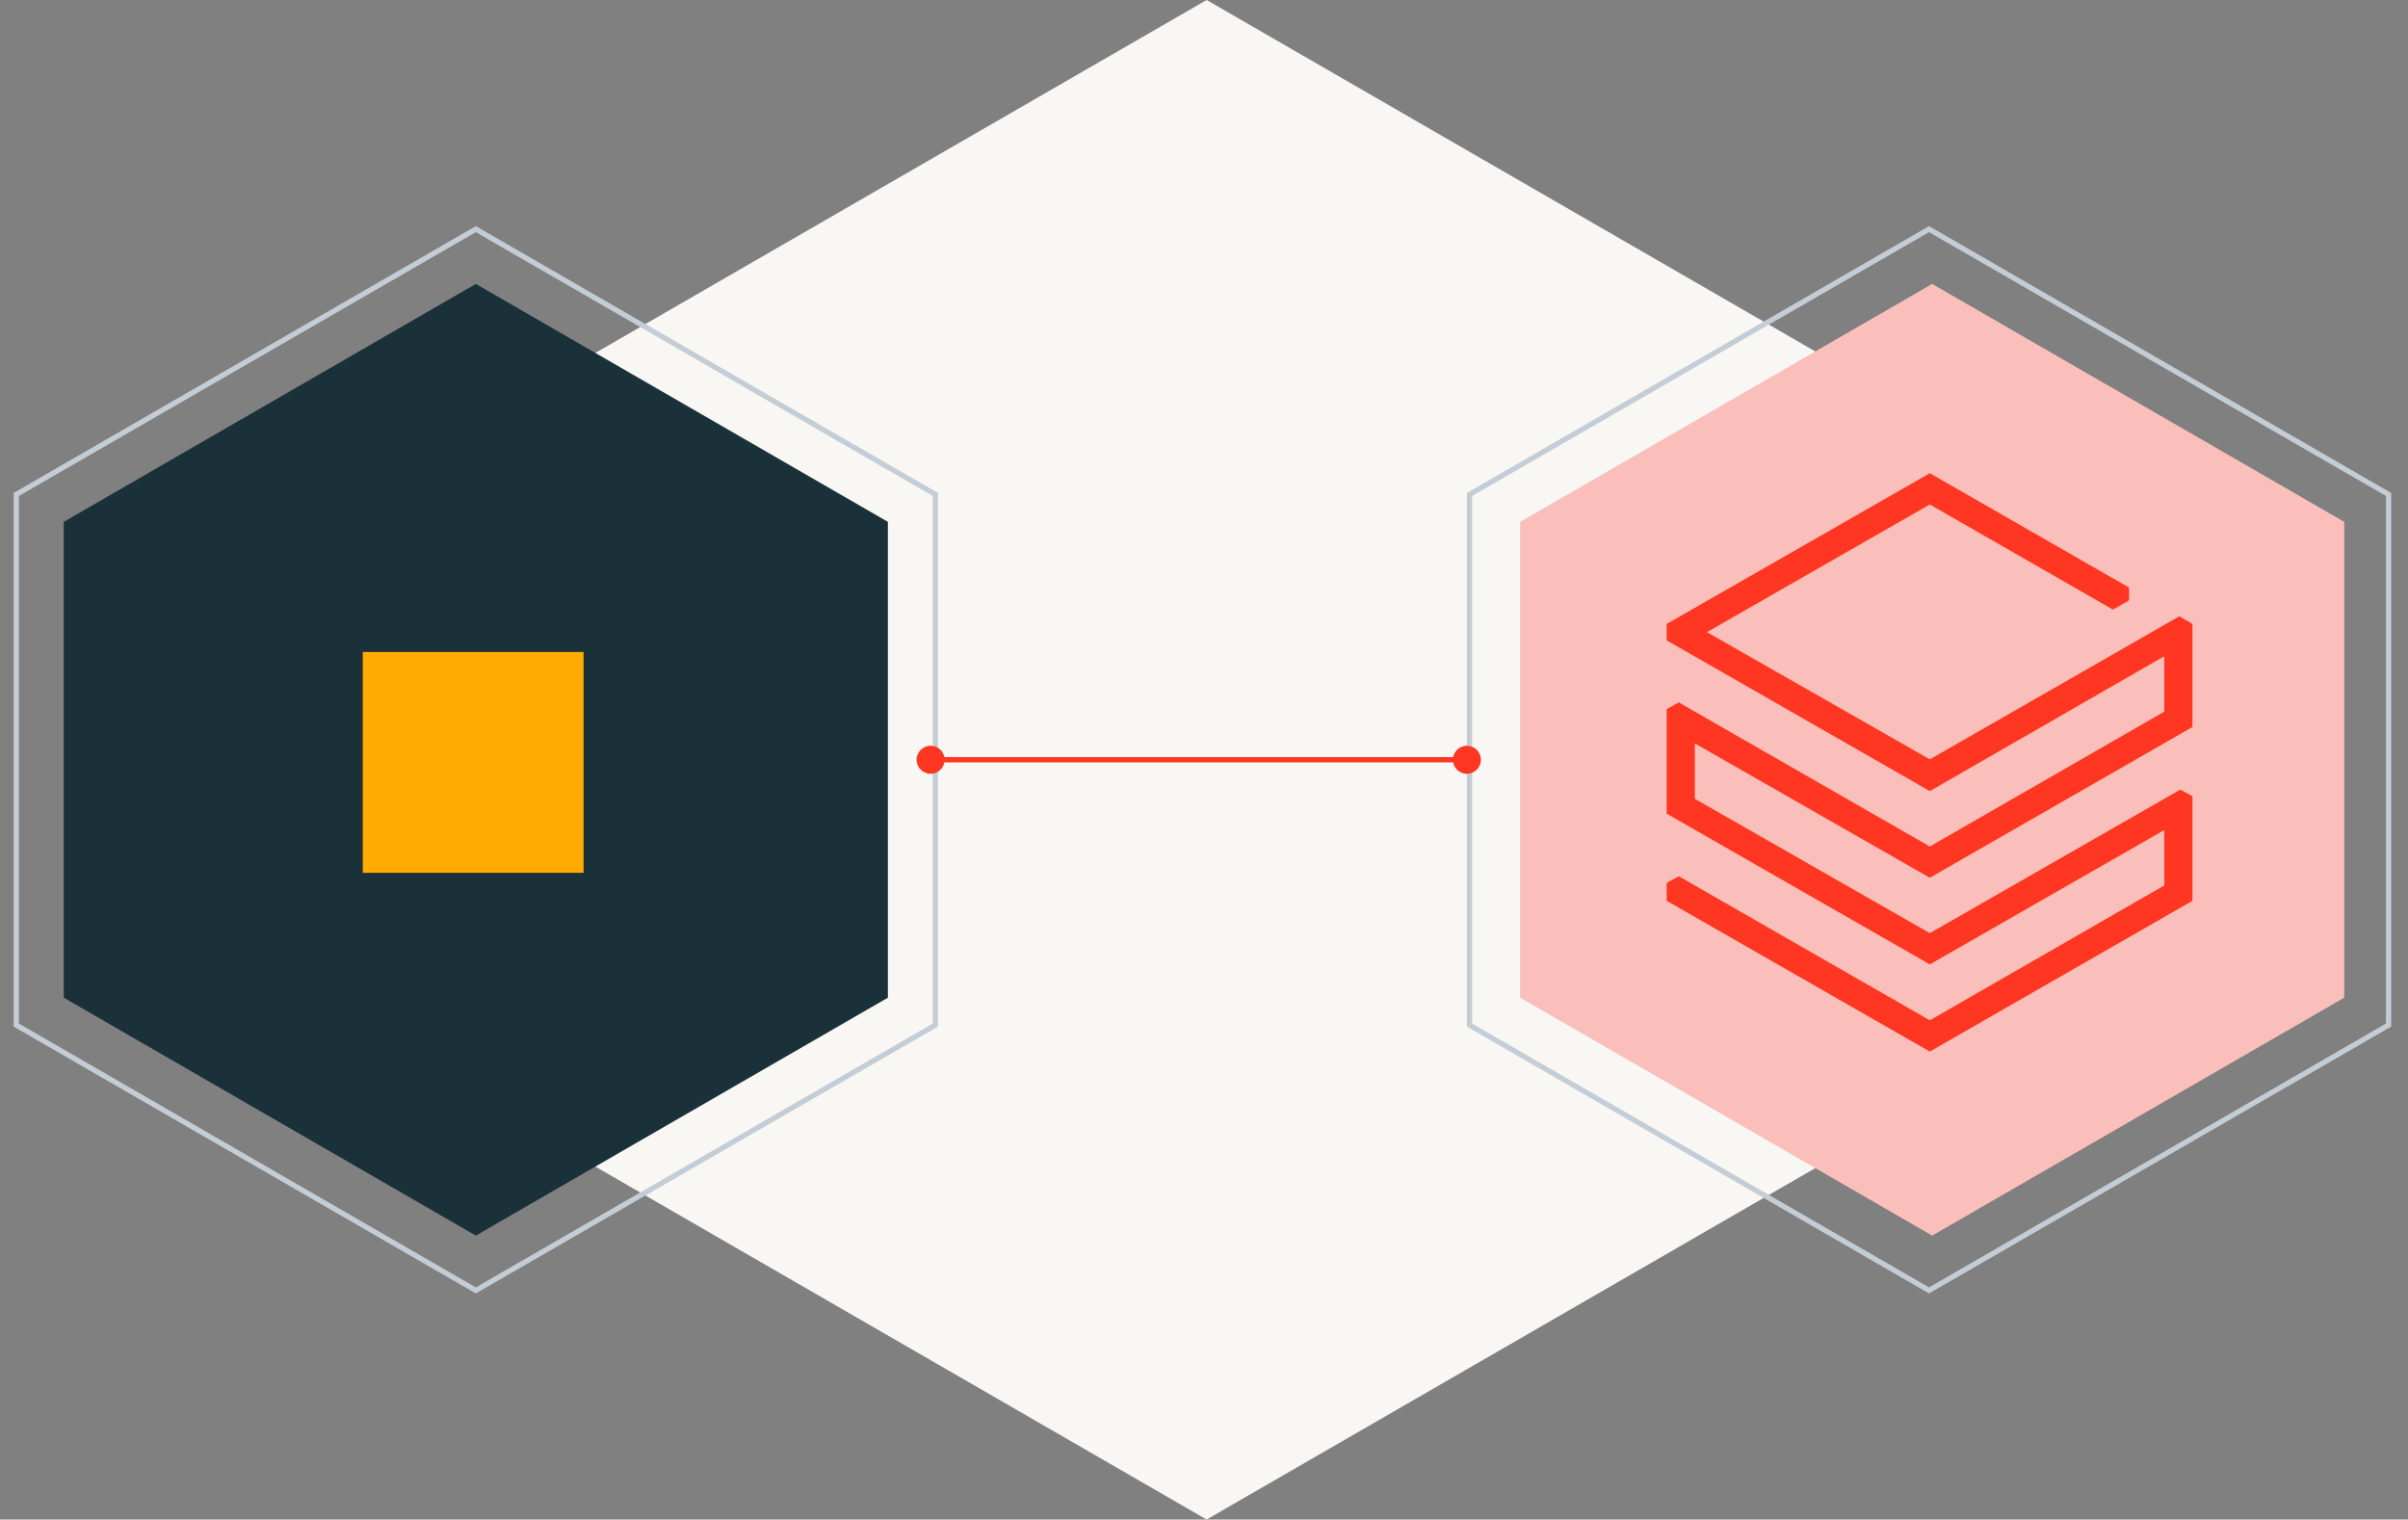
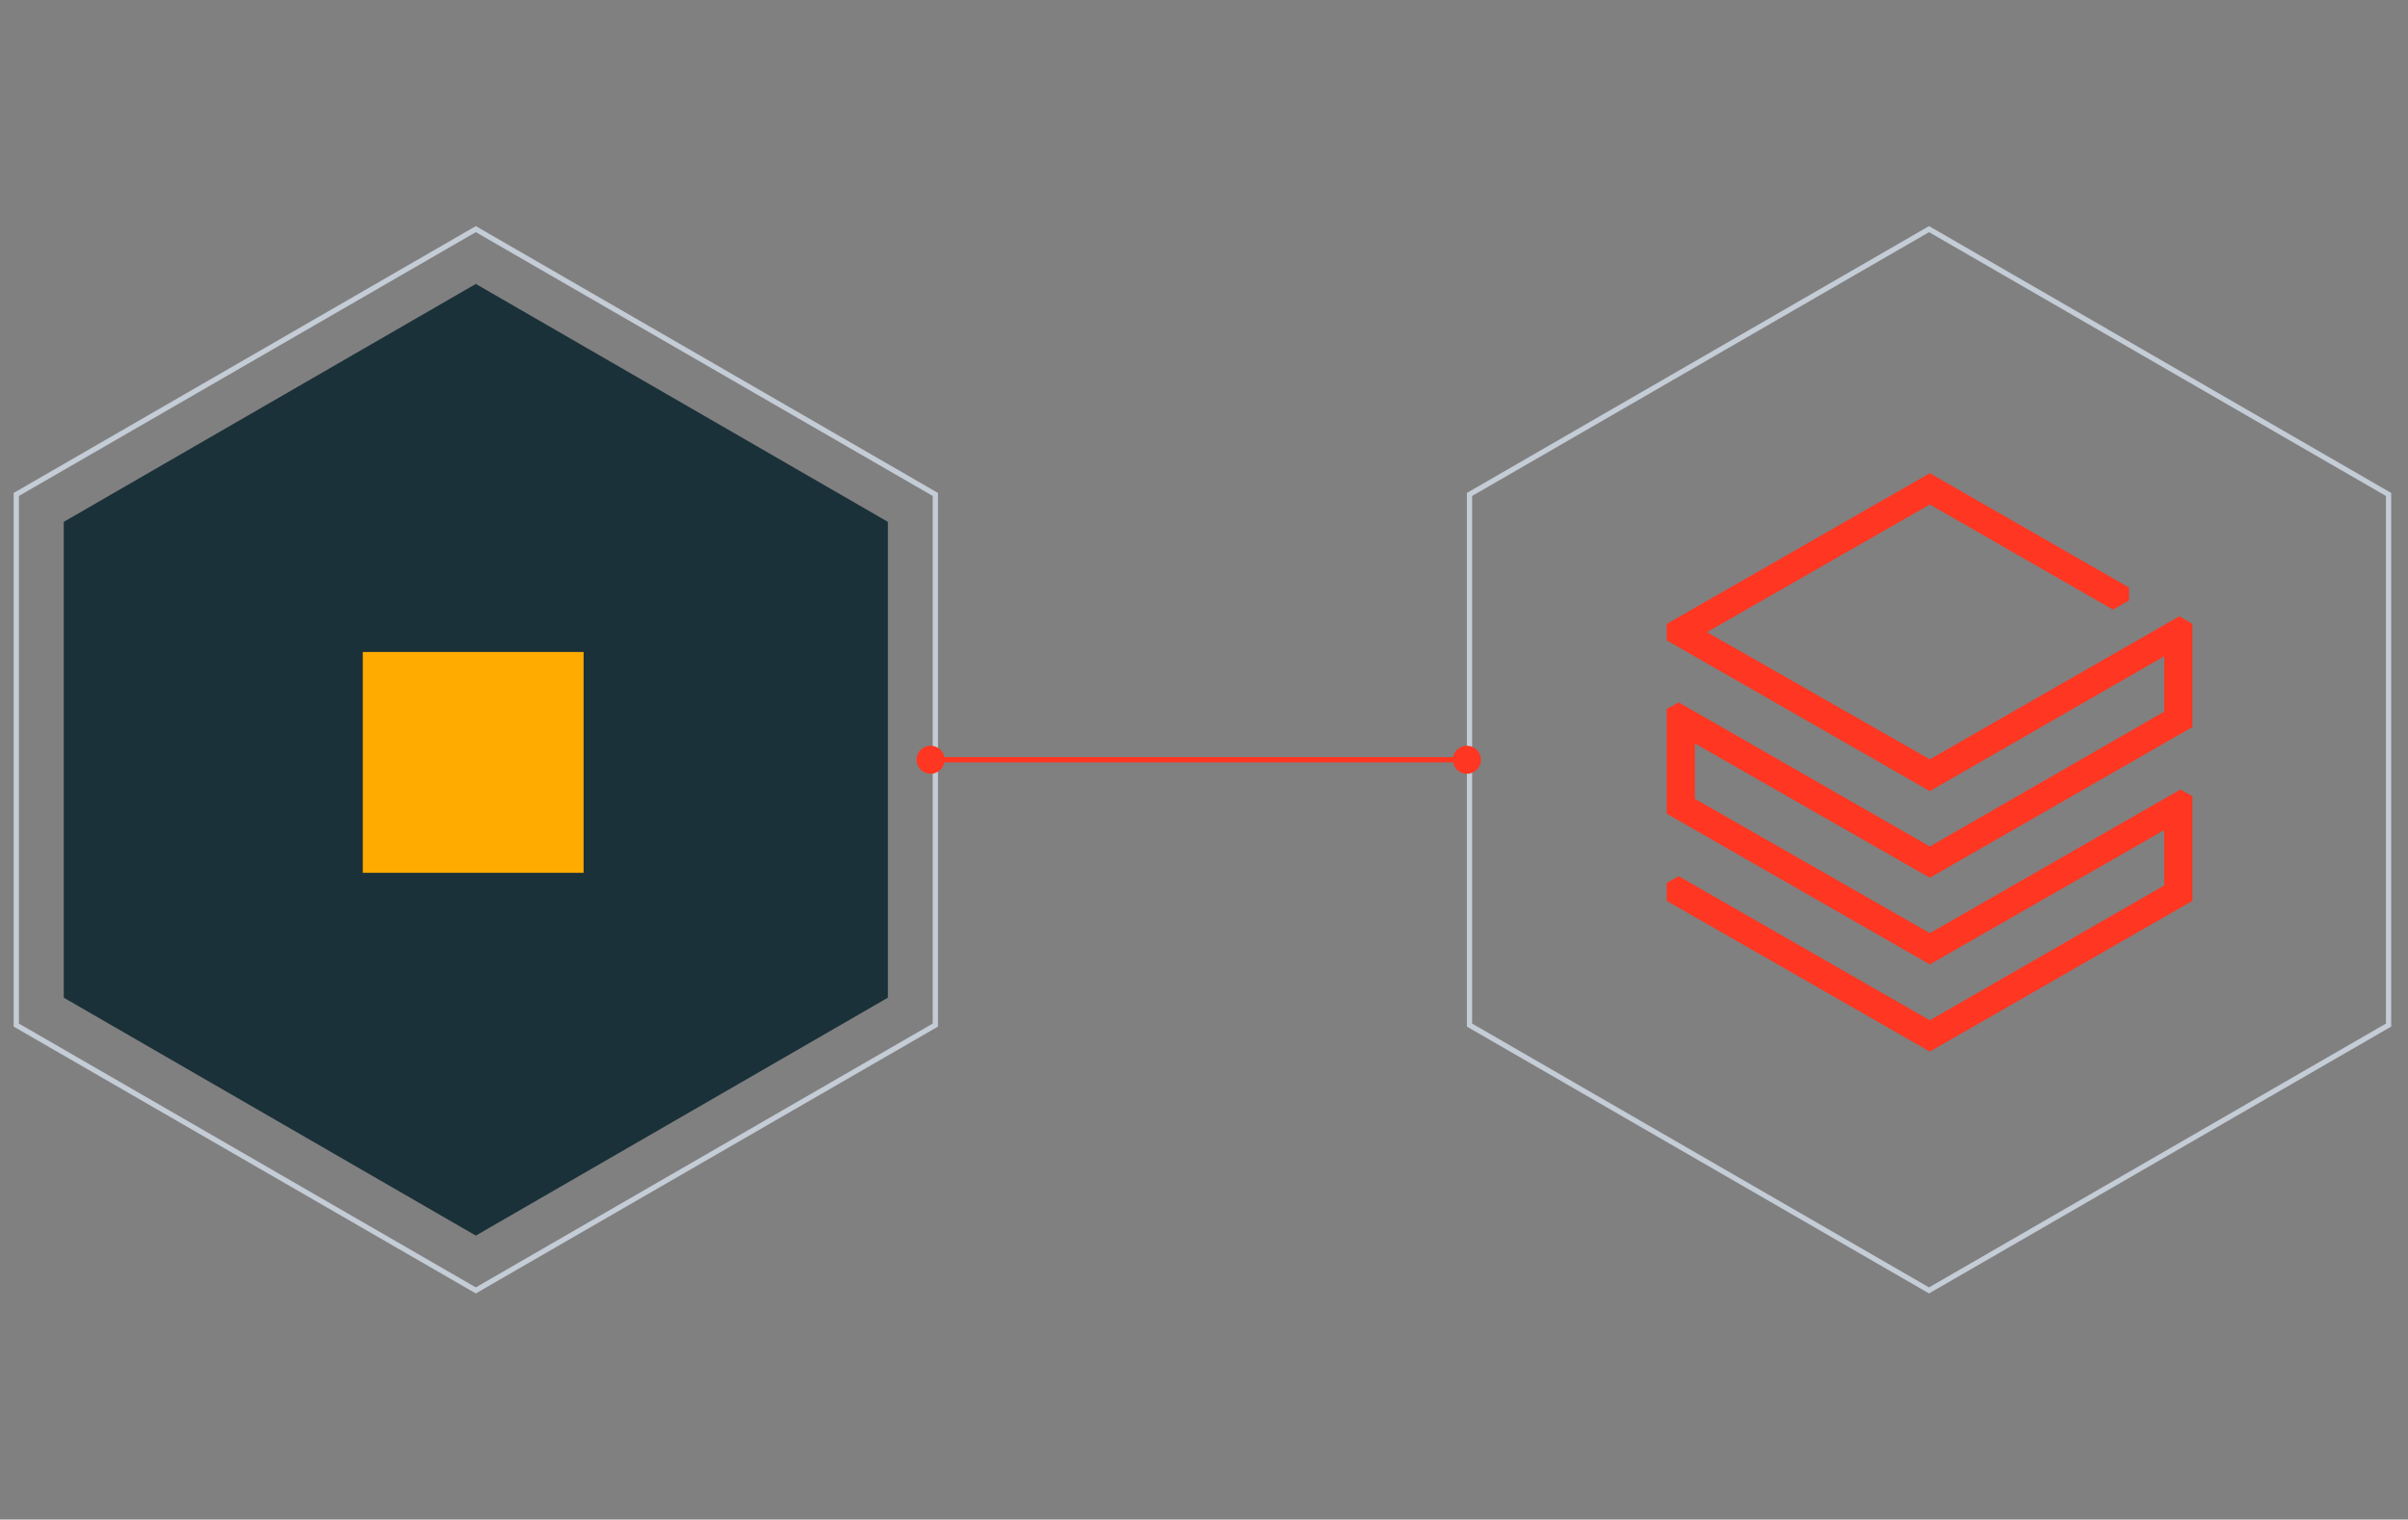
<svg xmlns="http://www.w3.org/2000/svg" width="458" height="289" viewBox="0 0 458 289" fill="none">
  <rect x="0" y="0" width="458" height="289" fill="#808080" stroke="none" />
-   <path d="M229.5 0L354.641 72.25V216.75L229.5 289L104.359 216.75V72.25L229.5 0Z" fill="#F9F7F4" />
  <path d="M90.5 54L168.875 99.25V189.75L90.5 235L12.125 189.75V99.25L90.5 54Z" fill="#1B3139" />
  <path d="M3.098 94.039L90.5 43.577L177.902 94.039V194.961L90.5 245.423L3.098 194.961V94.039Z" stroke="#C4CCD6" />
  <path d="M279.5 94.039L366.902 43.577L454.303 94.039V194.961L366.902 245.423L279.5 194.961V94.039Z" stroke="#C4CCD6" />
-   <path d="M367.5 54L445.875 99.25V189.75L367.5 235L289.125 189.75V99.25L367.5 54Z" fill="#FABFBA" />
  <path d="M411.641 135.346L367.048 160.993L319.297 133.59L317 134.858V154.752L367.048 183.422L411.641 157.872V168.404L367.048 194.051L319.297 166.649L317 167.917V171.33L367.048 200L417 171.33V151.436L414.703 150.168L367.048 177.473L322.359 151.924V141.392L367.048 166.941L417 138.271V118.67L414.512 117.207L367.048 144.415L324.656 120.23L367.048 95.949L401.88 115.94L404.943 114.184V111.746L367.048 90L317 118.67V121.791L367.048 150.461L411.641 124.814V135.346Z" fill="#FF3621" />
  <rect x="69" y="124" width="42" height="42" fill="#FFAB00" />
  <path d="M174.333 144.5C174.333 145.973 175.527 147.167 177 147.167C178.473 147.167 179.667 145.973 179.667 144.5C179.667 143.027 178.473 141.833 177 141.833C175.527 141.833 174.333 143.027 174.333 144.5ZM276.333 144.5C276.333 145.973 277.527 147.167 279 147.167C280.473 147.167 281.667 145.973 281.667 144.5C281.667 143.027 280.473 141.833 279 141.833C277.527 141.833 276.333 143.027 276.333 144.5ZM177 145H279V144H177V145Z" fill="#FF3621" />
</svg>